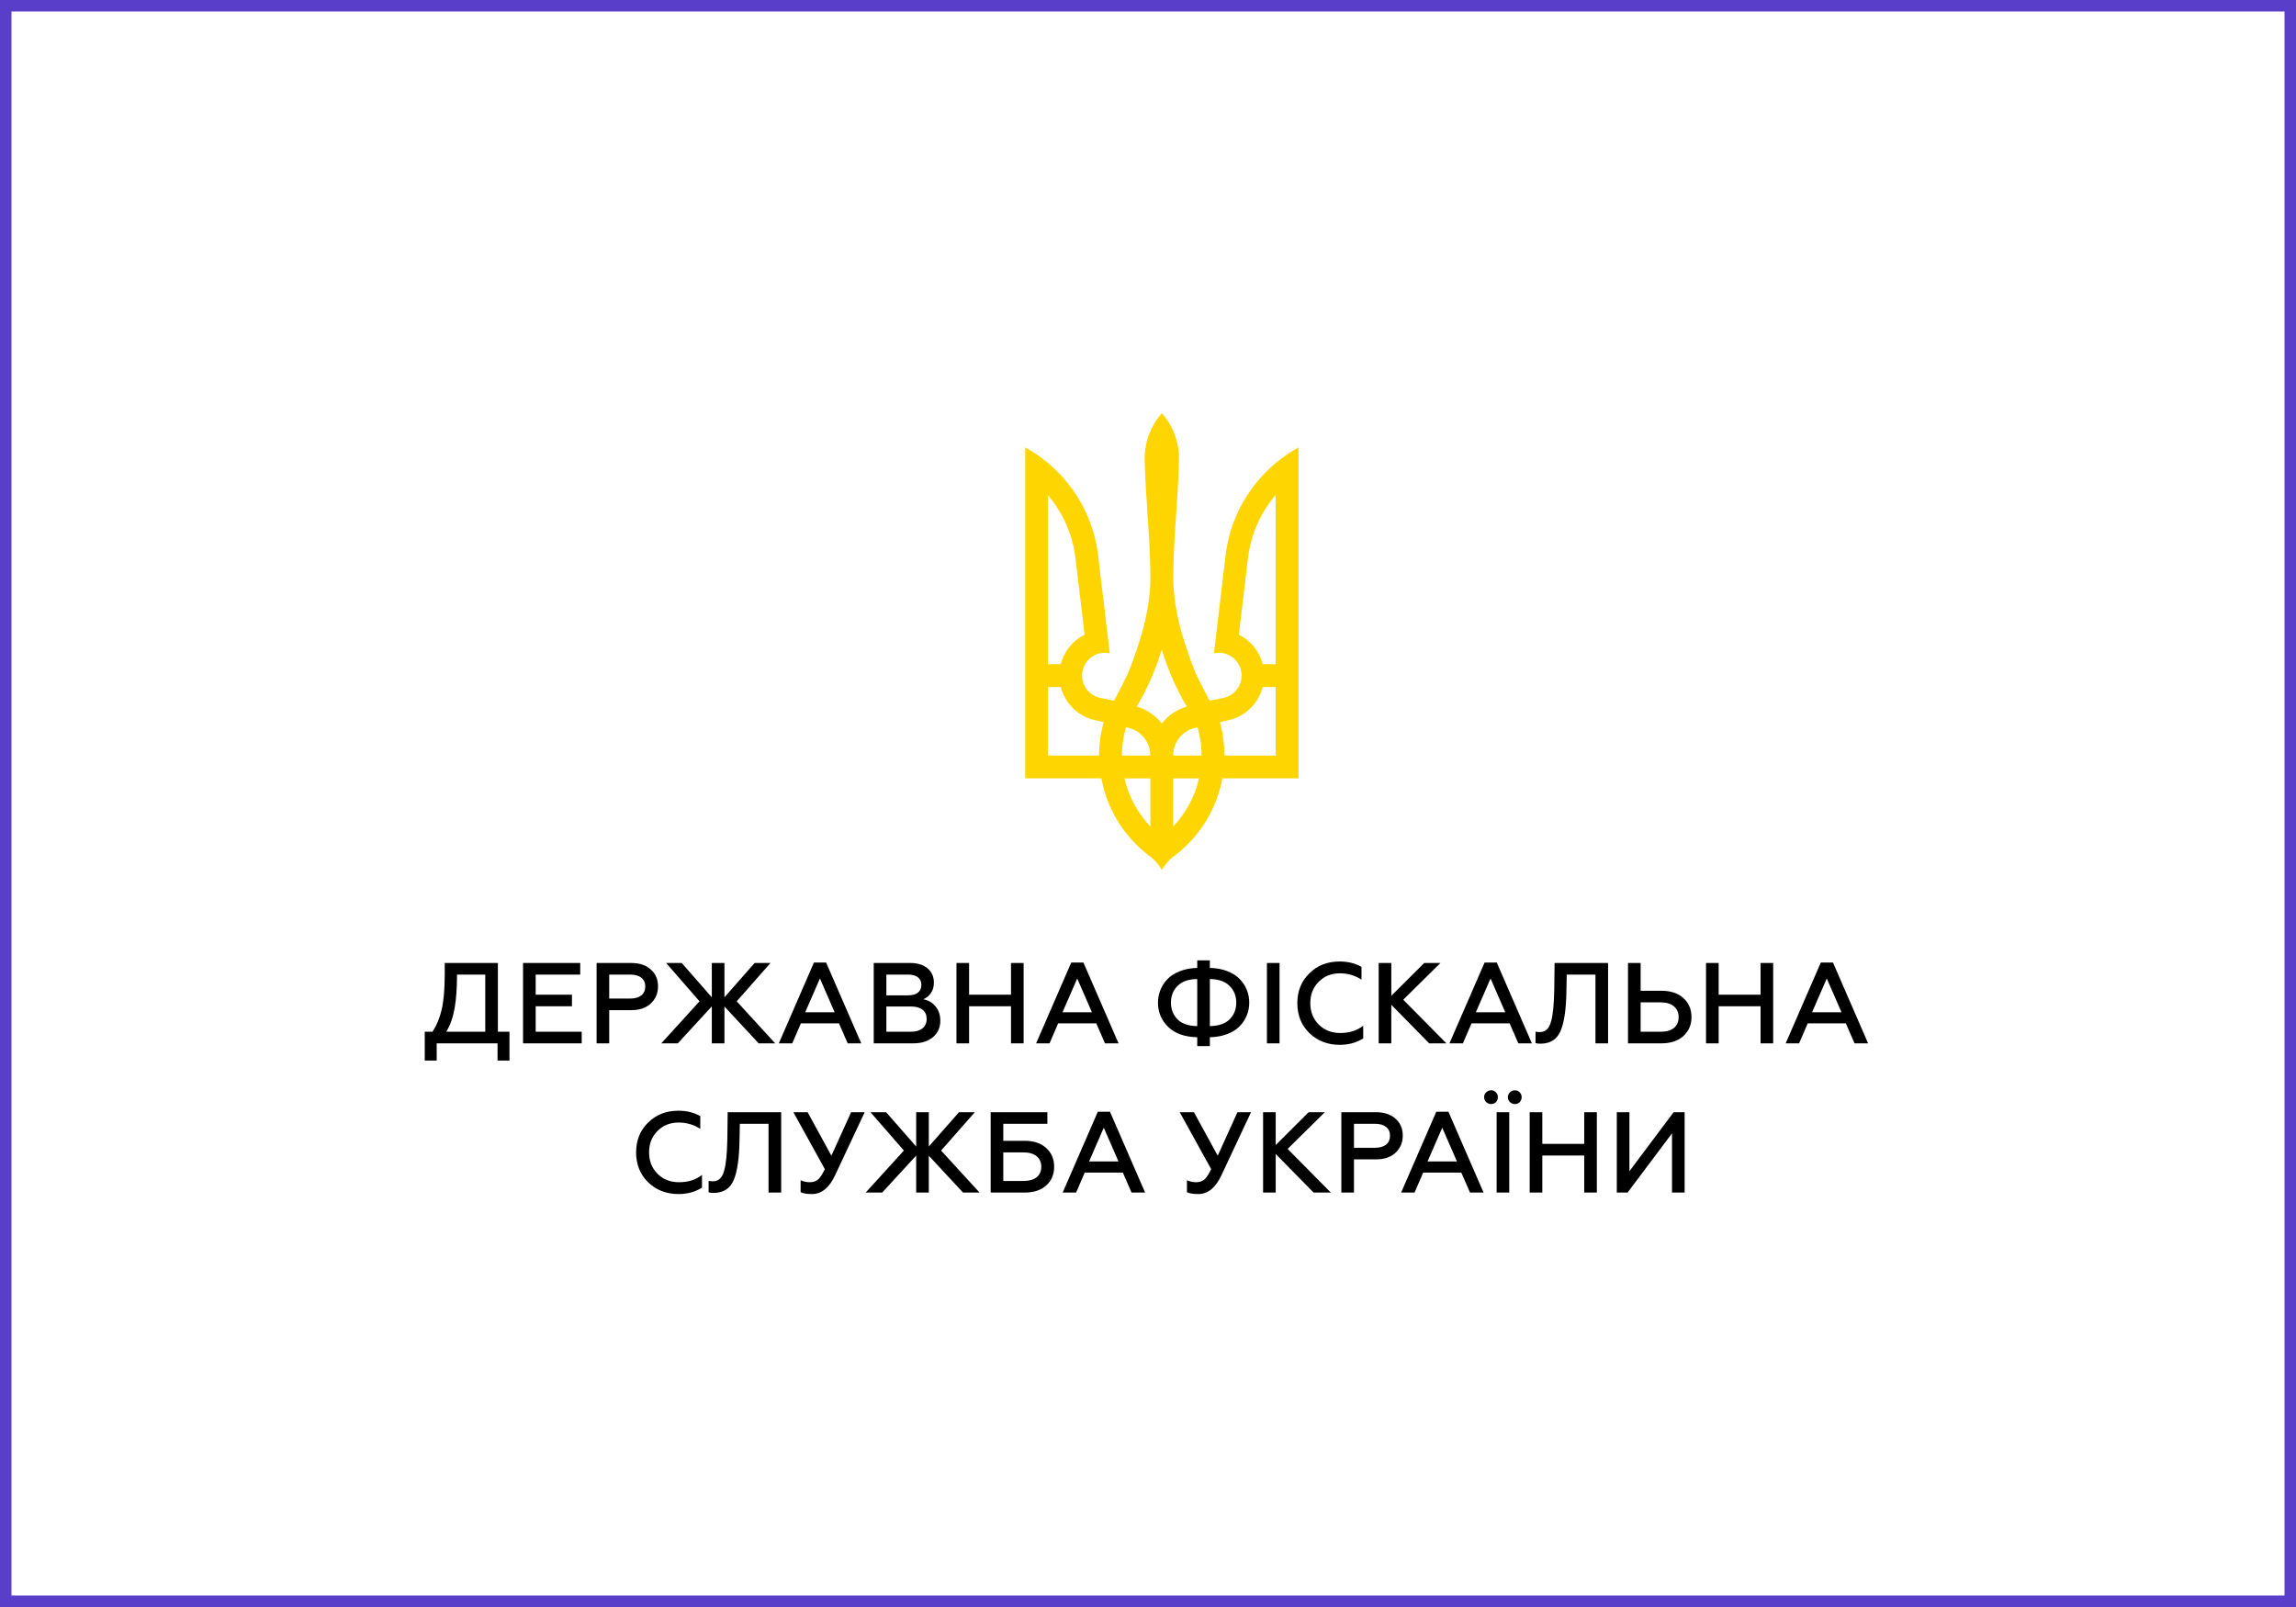
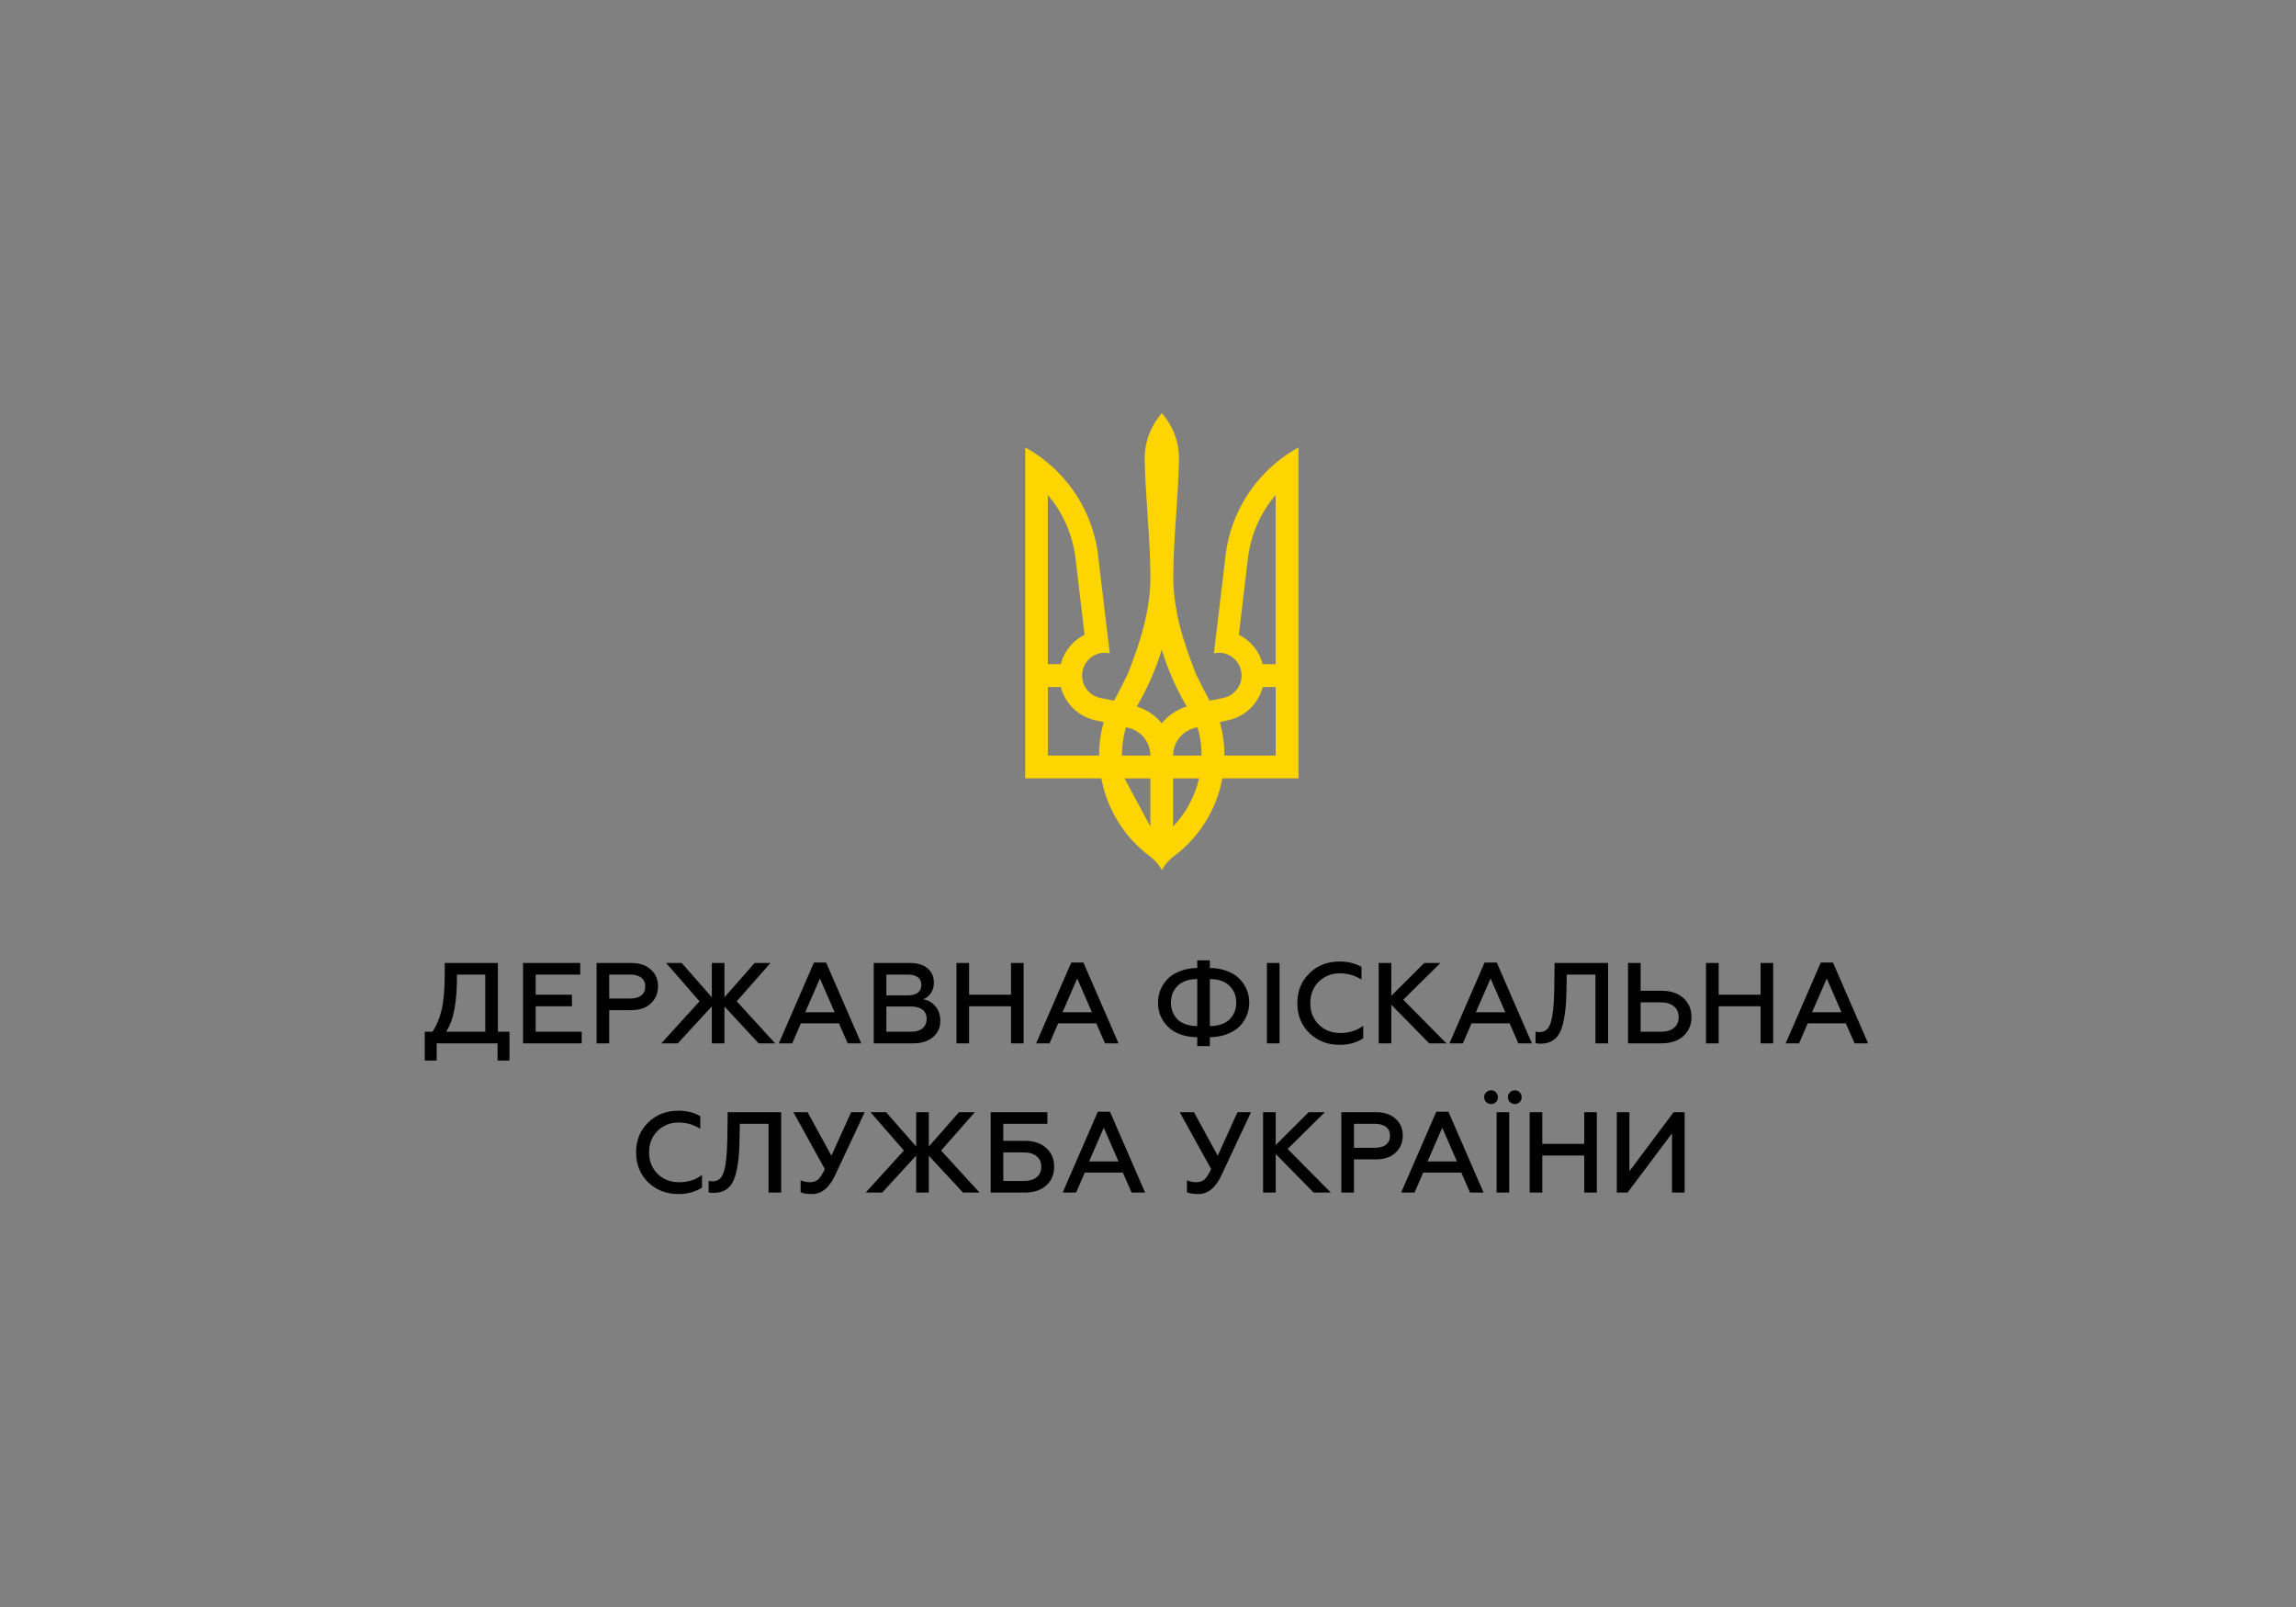
<svg xmlns="http://www.w3.org/2000/svg" width="200" height="140" viewBox="0 0 200 140" fill="none">
  <rect x="0" y="0" width="200" height="140" fill="#808080" stroke="none" />
-   <rect x="0.5" y="0.5" width="199" height="139" fill="white" stroke="#583EC9" />
  <path d="M38.04 92.394H37V89.884H37.67C38.037 89.33 38.307 88.68 38.48 87.934C38.653 87.167 38.74 86.144 38.74 84.864V83.894H43.37V89.884H44.38V92.394H43.34V90.894H38.04V92.394ZM38.87 89.884H42.27V84.904H39.81C39.81 86.07 39.74 87.05 39.6 87.844C39.46 88.644 39.217 89.324 38.87 89.884ZM50.672 90.894H45.562V83.894H50.542V84.904H46.662V86.654H49.822V87.664H46.662V89.884H50.672V90.894ZM53.068 90.894H51.968V83.894H54.978C55.712 83.894 56.282 84.084 56.688 84.464C57.108 84.83 57.318 85.317 57.318 85.924C57.318 86.53 57.108 87.03 56.688 87.424C56.282 87.81 55.712 88.004 54.978 88.004H53.068V90.894ZM53.068 84.904V86.994H54.888C55.302 86.994 55.625 86.904 55.858 86.724C56.092 86.537 56.208 86.277 56.208 85.944C56.208 85.61 56.092 85.354 55.858 85.174C55.632 84.994 55.308 84.904 54.888 84.904H53.068ZM59.045 90.894H57.605L60.935 87.234L58.025 83.894H59.385L62.005 86.884V83.894H63.105V86.884L65.735 83.894H67.115L64.175 87.234L67.525 90.894H66.085L63.105 87.684V90.894H62.005V87.674L59.045 90.894ZM69.012 90.894H67.842L70.902 83.854H71.962L75.022 90.894H73.842L73.082 89.154H69.762L69.012 90.894ZM71.422 85.244L70.142 88.184H72.702L71.422 85.244ZM79.549 90.894H76.109V83.894H79.289C79.922 83.894 80.422 84.047 80.789 84.354C81.162 84.66 81.349 85.08 81.349 85.614C81.349 85.96 81.262 86.26 81.089 86.514C80.916 86.767 80.692 86.947 80.419 87.054C80.859 87.134 81.216 87.34 81.489 87.674C81.769 88.007 81.909 88.424 81.909 88.924C81.909 89.517 81.696 89.994 81.269 90.354C80.849 90.714 80.276 90.894 79.549 90.894ZM77.209 87.684V89.884H79.349C79.776 89.884 80.109 89.787 80.349 89.594C80.596 89.394 80.719 89.117 80.719 88.764C80.719 88.417 80.599 88.15 80.359 87.964C80.119 87.777 79.782 87.684 79.349 87.684H77.209ZM77.209 84.904V86.714H79.099C79.466 86.714 79.749 86.637 79.949 86.484C80.156 86.324 80.259 86.097 80.259 85.804C80.259 85.51 80.156 85.287 79.949 85.134C79.749 84.98 79.466 84.904 79.099 84.904H77.209ZM84.416 90.894H83.316V83.894H84.416V86.654H88.066V83.894H89.166V90.894H88.066V87.664H84.416V90.894ZM91.424 90.894H90.254L93.314 83.854H94.374L97.434 90.894H96.254L95.494 89.154H92.174L91.424 90.894ZM93.834 85.244L92.554 88.184H95.114L93.834 85.244ZM105.389 91.134H104.289V90.364C103.182 90.337 102.335 90.034 101.749 89.454C101.162 88.874 100.869 88.174 100.869 87.354C100.869 86.967 100.939 86.6 101.079 86.254C101.219 85.9 101.422 85.584 101.689 85.304C101.962 85.017 102.322 84.787 102.769 84.614C103.215 84.434 103.722 84.337 104.289 84.324V83.664H105.389V84.324C105.955 84.337 106.462 84.43 106.909 84.604C107.355 84.777 107.715 85.007 107.989 85.294C108.262 85.574 108.469 85.89 108.609 86.244C108.749 86.59 108.819 86.957 108.819 87.344C108.819 87.73 108.749 88.1 108.609 88.454C108.469 88.8 108.262 89.117 107.989 89.404C107.715 89.684 107.355 89.91 106.909 90.084C106.462 90.257 105.955 90.35 105.389 90.364V91.134ZM104.289 89.394V85.294C103.535 85.3 102.962 85.5 102.569 85.894C102.189 86.28 101.999 86.764 101.999 87.344C101.999 87.924 102.189 88.41 102.569 88.804C102.949 89.184 103.522 89.38 104.289 89.394ZM105.389 85.294V89.394C106.155 89.38 106.729 89.184 107.109 88.804C107.495 88.417 107.689 87.93 107.689 87.344C107.689 86.764 107.495 86.28 107.109 85.894C106.715 85.5 106.142 85.3 105.389 85.294ZM111.459 90.894H110.359V83.894H111.459V90.894ZM116.698 91.024C115.651 91.024 114.771 90.684 114.058 90.004C113.358 89.317 113.008 88.447 113.008 87.394C113.008 86.34 113.358 85.474 114.058 84.794C114.751 84.107 115.631 83.764 116.698 83.764C117.411 83.764 118.044 83.92 118.598 84.234V85.344C118.031 84.977 117.401 84.794 116.708 84.794C115.974 84.794 115.361 85.04 114.868 85.534C114.381 86.02 114.138 86.64 114.138 87.394C114.138 88.147 114.384 88.77 114.878 89.264C115.371 89.75 115.994 89.994 116.748 89.994C117.548 89.994 118.214 89.78 118.748 89.354V90.464C118.161 90.837 117.478 91.024 116.698 91.024ZM121.194 90.894H120.094V83.894H121.194V86.754L124.064 83.894H125.474L122.234 87.094L125.994 90.894H124.494L121.194 87.534V90.894ZM127.43 90.894H126.26L129.32 83.854H130.38L133.44 90.894H132.26L131.5 89.154H128.18L127.43 90.894ZM129.84 85.244L128.56 88.184H131.12L129.84 85.244ZM133.757 90.874V89.874C133.844 89.9 133.967 89.914 134.127 89.914C134.621 89.914 134.947 89.607 135.107 88.994C135.267 88.467 135.361 87.567 135.387 86.294L135.417 83.894H140.077V90.894H138.977V84.904H136.477L136.447 86.404C136.421 87.917 136.257 89.04 135.957 89.774C135.644 90.54 135.054 90.924 134.187 90.924C134.014 90.924 133.871 90.907 133.757 90.874ZM144.722 90.894H141.812V83.894H142.912V86.314H144.722C145.536 86.314 146.176 86.527 146.642 86.954C147.109 87.38 147.342 87.934 147.342 88.614C147.342 89.28 147.106 89.83 146.632 90.264C146.159 90.684 145.522 90.894 144.722 90.894ZM142.912 87.324V89.884H144.662C145.156 89.884 145.539 89.774 145.812 89.554C146.086 89.327 146.222 89.014 146.222 88.614C146.222 88.207 146.082 87.89 145.802 87.664C145.529 87.437 145.149 87.324 144.662 87.324H142.912ZM149.709 90.894H148.609V83.894H149.709V86.654H153.359V83.894H154.459V90.894H153.359V87.664H149.709V90.894ZM156.717 90.894H155.547L158.607 83.854H159.667L162.727 90.894H161.547L160.787 89.154H157.467L156.717 90.894ZM159.127 85.244L157.847 88.184H160.407L159.127 85.244ZM59.1 104.024C58.053 104.024 57.173 103.684 56.46 103.004C55.76 102.317 55.41 101.447 55.41 100.394C55.41 99.34 55.76 98.474 56.46 97.794C57.153 97.107 58.033 96.764 59.1 96.764C59.813 96.764 60.446 96.92 61 97.234V98.344C60.433 97.977 59.803 97.794 59.11 97.794C58.376 97.794 57.763 98.04 57.27 98.534C56.783 99.02 56.54 99.64 56.54 100.394C56.54 101.147 56.786 101.77 57.28 102.264C57.773 102.75 58.396 102.994 59.15 102.994C59.95 102.994 60.616 102.78 61.15 102.354V103.464C60.563 103.837 59.88 104.024 59.1 104.024ZM61.726 103.874V102.874C61.812 102.9 61.936 102.914 62.096 102.914C62.589 102.914 62.916 102.607 63.076 101.994C63.236 101.467 63.329 100.567 63.356 99.294L63.386 96.894H68.046V103.894H66.946V97.904H64.446L64.416 99.404C64.389 100.917 64.226 102.04 63.926 102.774C63.612 103.54 63.022 103.924 62.156 103.924C61.982 103.924 61.839 103.907 61.726 103.874ZM70.731 104.024C70.291 104.024 69.961 103.97 69.741 103.864V102.824C70.001 102.937 70.267 102.994 70.541 102.994C70.821 102.994 71.054 102.92 71.241 102.774C71.421 102.627 71.624 102.32 71.851 101.854L69.111 96.894H70.351L72.421 100.684L74.141 96.894H75.321L72.741 102.394C72.234 103.48 71.564 104.024 70.731 104.024ZM76.847 103.894H75.407L78.737 100.234L75.827 96.894H77.187L79.807 99.884V96.894H80.907V99.884L83.537 96.894H84.917L81.977 100.234L85.327 103.894H83.887L80.907 100.684V103.894H79.807V100.674L76.847 103.894ZM89.254 103.894H86.294V96.894H91.234V97.904H87.394V99.384H89.254C90.048 99.384 90.674 99.594 91.135 100.014C91.594 100.427 91.825 100.97 91.825 101.644C91.825 102.324 91.594 102.867 91.135 103.274C90.681 103.687 90.055 103.894 89.254 103.894ZM87.394 100.394V102.884H89.154C89.648 102.884 90.028 102.777 90.294 102.564C90.568 102.344 90.704 102.037 90.704 101.644C90.704 101.25 90.568 100.944 90.294 100.724C90.021 100.504 89.641 100.394 89.154 100.394H87.394ZM93.738 103.894H92.568L95.628 96.854H96.688L99.748 103.894H98.568L97.808 102.154H94.488L93.738 103.894ZM96.148 98.244L94.868 101.184H97.428L96.148 98.244ZM104.383 104.024C103.943 104.024 103.613 103.97 103.393 103.864V102.824C103.653 102.937 103.92 102.994 104.193 102.994C104.473 102.994 104.707 102.92 104.893 102.774C105.073 102.627 105.277 102.32 105.503 101.854L102.763 96.894H104.003L106.073 100.684L107.793 96.894H108.974L106.393 102.394C105.887 103.48 105.217 104.024 104.383 104.024ZM111.125 103.894H110.025V96.894H111.125V99.754L113.995 96.894H115.405L112.165 100.094L115.925 103.894H114.425L111.125 100.534V103.894ZM117.942 103.894H116.842V96.894H119.852C120.585 96.894 121.155 97.084 121.562 97.464C121.982 97.83 122.192 98.317 122.192 98.924C122.192 99.53 121.982 100.03 121.562 100.424C121.155 100.81 120.585 101.004 119.852 101.004H117.942V103.894ZM117.942 97.904V99.994H119.762C120.175 99.994 120.498 99.904 120.732 99.724C120.965 99.537 121.082 99.277 121.082 98.944C121.082 98.61 120.965 98.354 120.732 98.174C120.505 97.994 120.182 97.904 119.762 97.904H117.942ZM123.221 103.894H122.051L125.111 96.854H126.171L129.231 103.894H128.051L127.291 102.154H123.971L123.221 103.894ZM125.631 98.244L124.351 101.184H126.911L125.631 98.244ZM131.468 103.894H130.368V96.894H131.468V103.894ZM129.458 96.014C129.338 95.894 129.278 95.75 129.278 95.584C129.278 95.417 129.338 95.277 129.458 95.164C129.578 95.044 129.722 94.984 129.888 94.984C130.055 94.984 130.195 95.044 130.308 95.164C130.422 95.277 130.478 95.417 130.478 95.584C130.478 95.75 130.422 95.894 130.308 96.014C130.195 96.127 130.055 96.184 129.888 96.184C129.722 96.184 129.578 96.127 129.458 96.014ZM131.528 96.014C131.408 95.894 131.348 95.75 131.348 95.584C131.348 95.417 131.408 95.277 131.528 95.164C131.648 95.044 131.792 94.984 131.958 94.984C132.125 94.984 132.265 95.044 132.378 95.164C132.492 95.277 132.548 95.417 132.548 95.584C132.548 95.75 132.492 95.894 132.378 96.014C132.265 96.127 132.125 96.184 131.958 96.184C131.792 96.184 131.648 96.127 131.528 96.014ZM134.348 103.894H133.248V96.894H134.348V99.654H137.998V96.894H139.098V103.894H137.998V100.664H134.348V103.894ZM141.776 103.894H140.836V96.894H141.936V102.034L145.786 96.894H146.746V103.894H145.646V98.734L141.776 103.894Z" fill="black" />
-   <path d="M101.199 36C100.274 37.053 99.711 38.43 99.711 39.942C99.766 43.263 100.171 46.579 100.207 49.892C100.28 52.987 99.356 55.892 98.231 58.728C97.856 59.511 97.452 60.278 97.046 61.046L95.856 60.805C94.782 60.59 94.084 59.542 94.299 58.465C94.487 57.522 95.314 56.863 96.236 56.863L96.67 56.91L95.701 48.79C95.385 45.178 93.527 42.004 90.792 39.944C90.322 39.59 89.823 39.266 89.305 38.98V67.806H95.938C96.433 70.502 97.915 72.861 99.998 74.473C100.492 74.815 100.908 75.267 101.207 75.794C101.504 75.267 101.92 74.815 102.415 74.473C104.498 72.857 105.98 70.504 106.476 67.806H113.108V38.98C112.59 39.266 112.091 39.59 111.621 39.944C108.883 42.007 107.029 45.178 106.712 48.79L105.743 56.91L106.177 56.863C107.099 56.867 107.927 57.521 108.114 58.465C108.328 59.542 107.63 60.589 106.557 60.805L105.367 61.046C104.961 60.279 104.556 59.512 104.182 58.728C103.056 55.895 102.132 52.989 102.205 49.892C102.241 46.569 102.647 43.256 102.701 39.942C102.701 38.43 102.138 37.057 101.213 36H101.199ZM91.281 43.134C92.565 44.646 93.426 46.527 93.681 48.6L94.475 55.297C93.458 55.804 92.689 56.735 92.398 57.863H91.274V43.136L91.281 43.134ZM111.116 43.134V57.861H109.992C109.703 56.734 108.932 55.803 107.916 55.294L108.709 48.598C108.966 46.527 109.828 44.644 111.109 43.131L111.116 43.134ZM101.199 56.597C101.731 58.345 102.464 60.01 103.375 61.55C102.509 61.814 101.755 62.327 101.199 63.019C100.642 62.327 99.888 61.815 99.022 61.549C99.933 60.006 100.666 58.345 101.199 56.597ZM91.281 59.855H92.405C92.759 61.229 93.828 62.313 95.182 62.693L96.135 62.91C95.88 63.838 95.74 64.811 95.74 65.826H91.277V59.856L91.281 59.855ZM109.995 59.855H111.119V65.825H106.656C106.656 64.816 106.516 63.838 106.261 62.91L107.214 62.691C108.573 62.312 109.641 61.227 109.991 59.854L109.995 59.855ZM98.075 63.367C99.278 63.537 100.205 64.571 100.205 65.824H97.726C97.726 64.971 97.852 64.148 98.075 63.367ZM104.32 63.367C104.543 64.148 104.669 64.969 104.669 65.824H102.189C102.189 64.569 103.117 63.537 104.32 63.367ZM97.953 67.815H100.207V72.004C99.116 70.855 98.323 69.417 97.953 67.815ZM102.19 67.815H104.445C104.08 69.417 103.284 70.857 102.19 72.004V67.815Z" fill="#FFD500" />
+   <path d="M101.199 36C100.274 37.053 99.711 38.43 99.711 39.942C99.766 43.263 100.171 46.579 100.207 49.892C100.28 52.987 99.356 55.892 98.231 58.728C97.856 59.511 97.452 60.278 97.046 61.046L95.856 60.805C94.782 60.59 94.084 59.542 94.299 58.465C94.487 57.522 95.314 56.863 96.236 56.863L96.67 56.91L95.701 48.79C95.385 45.178 93.527 42.004 90.792 39.944C90.322 39.59 89.823 39.266 89.305 38.98V67.806H95.938C96.433 70.502 97.915 72.861 99.998 74.473C100.492 74.815 100.908 75.267 101.207 75.794C101.504 75.267 101.92 74.815 102.415 74.473C104.498 72.857 105.98 70.504 106.476 67.806H113.108V38.98C112.59 39.266 112.091 39.59 111.621 39.944C108.883 42.007 107.029 45.178 106.712 48.79L105.743 56.91L106.177 56.863C107.099 56.867 107.927 57.521 108.114 58.465C108.328 59.542 107.63 60.589 106.557 60.805L105.367 61.046C104.961 60.279 104.556 59.512 104.182 58.728C103.056 55.895 102.132 52.989 102.205 49.892C102.241 46.569 102.647 43.256 102.701 39.942C102.701 38.43 102.138 37.057 101.213 36H101.199ZM91.281 43.134C92.565 44.646 93.426 46.527 93.681 48.6L94.475 55.297C93.458 55.804 92.689 56.735 92.398 57.863H91.274V43.136L91.281 43.134ZM111.116 43.134V57.861H109.992C109.703 56.734 108.932 55.803 107.916 55.294L108.709 48.598C108.966 46.527 109.828 44.644 111.109 43.131L111.116 43.134ZM101.199 56.597C101.731 58.345 102.464 60.01 103.375 61.55C102.509 61.814 101.755 62.327 101.199 63.019C100.642 62.327 99.888 61.815 99.022 61.549C99.933 60.006 100.666 58.345 101.199 56.597ZM91.281 59.855H92.405C92.759 61.229 93.828 62.313 95.182 62.693L96.135 62.91C95.88 63.838 95.74 64.811 95.74 65.826H91.277V59.856L91.281 59.855ZM109.995 59.855H111.119V65.825H106.656C106.656 64.816 106.516 63.838 106.261 62.91L107.214 62.691C108.573 62.312 109.641 61.227 109.991 59.854L109.995 59.855ZM98.075 63.367C99.278 63.537 100.205 64.571 100.205 65.824H97.726C97.726 64.971 97.852 64.148 98.075 63.367ZM104.32 63.367C104.543 64.148 104.669 64.969 104.669 65.824H102.189C102.189 64.569 103.117 63.537 104.32 63.367ZM97.953 67.815H100.207V72.004ZM102.19 67.815H104.445C104.08 69.417 103.284 70.857 102.19 72.004V67.815Z" fill="#FFD500" />
</svg>